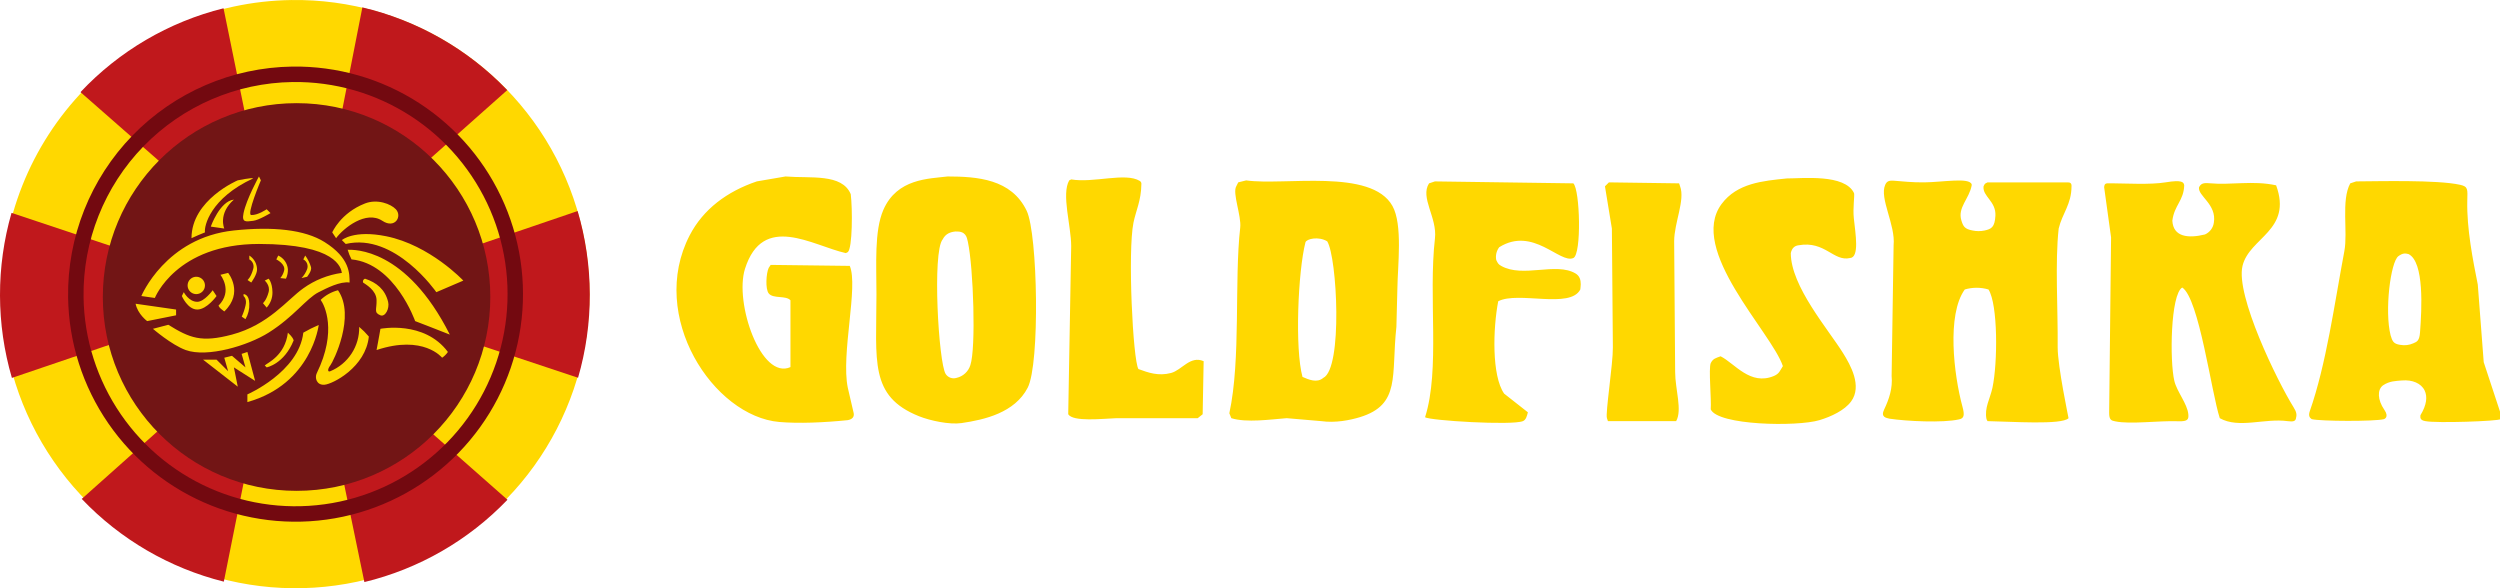
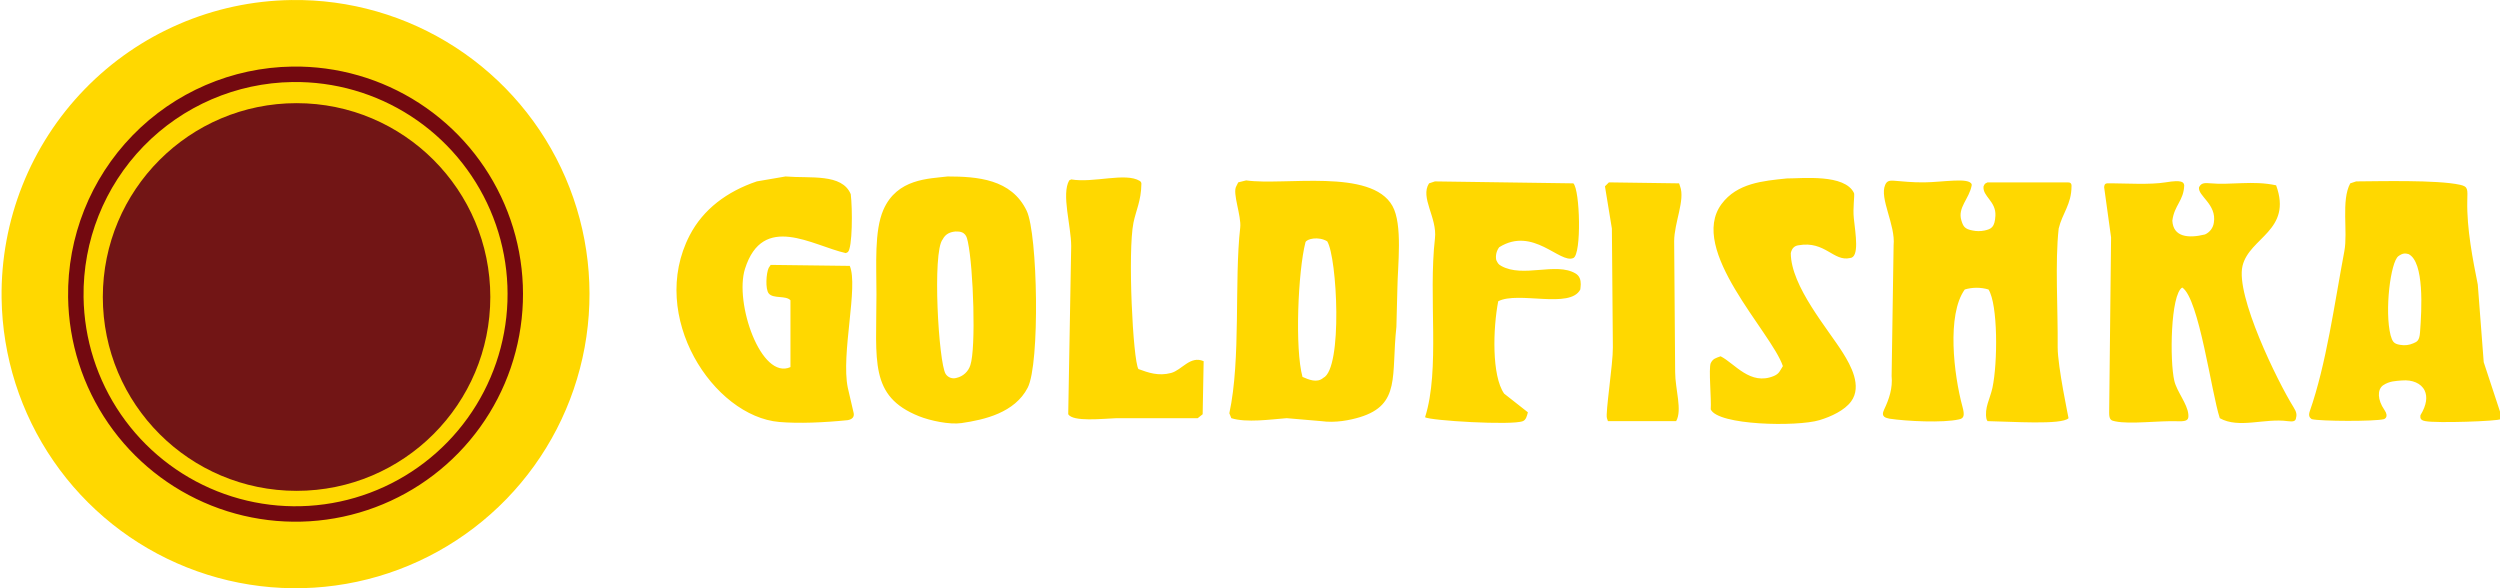
<svg xmlns="http://www.w3.org/2000/svg" width="170" height="40" viewBox="0 0 170 40" fill="none">
  <g clip-path="url(#clip0_1_2)">
    <path fill-rule="evenodd" clip-rule="evenodd" d="M19.816 0.002C23.769 -0.054 27.65 1.065 30.967 3.216C34.285 5.367 36.891 8.454 38.455 12.087C40.019 15.719 40.472 19.735 39.755 23.625C39.039 27.515 37.186 31.105 34.43 33.941C31.674 36.777 28.14 38.732 24.274 39.559C20.408 40.385 16.384 40.046 12.71 38.584C9.036 37.123 5.878 34.604 3.636 31.346C1.393 28.089 0.166 24.239 0.109 20.284C0.034 14.98 2.069 9.863 5.764 6.06C9.46 2.256 14.514 0.077 19.816 0.002Z" fill="#FFD800" />
-     <path fill-rule="evenodd" clip-rule="evenodd" d="M39.308 25.687L22.453 20.085L39.278 14.351C40.372 18.049 40.382 21.983 39.308 25.687ZM24.641 0.502C28.398 1.391 31.818 3.345 34.492 6.129L21.222 17.921L24.641 0.502ZM5.473 6.265C8.101 3.47 11.478 1.491 15.2 0.564L18.741 17.896L5.473 6.265ZM0.809 25.698C-0.261 22.035 -0.27 18.143 0.784 14.475L17.472 20.038L0.809 25.698ZM18.692 22.219L15.22 39.553C11.532 38.631 8.181 36.679 5.558 33.925L18.692 22.219ZM34.507 33.983C31.865 36.74 28.489 38.683 24.778 39.581L21.193 22.244L34.507 33.983Z" fill="#C0181C" />
    <path fill-rule="evenodd" clip-rule="evenodd" d="M19.88 4.527C22.939 4.484 25.941 5.35 28.509 7.014C31.076 8.679 33.092 11.067 34.302 13.878C35.513 16.689 35.863 19.796 35.308 22.806C34.754 25.816 33.32 28.594 31.188 30.788C29.055 32.983 26.321 34.495 23.329 35.135C20.338 35.775 17.224 35.512 14.381 34.381C11.539 33.25 9.095 31.301 7.36 28.781C5.624 26.26 4.675 23.282 4.631 20.221C4.573 16.117 6.147 12.158 9.007 9.215C11.867 6.271 15.778 4.585 19.88 4.527ZM19.895 5.578C22.746 5.538 25.545 6.344 27.938 7.896C30.331 9.447 32.21 11.674 33.339 14.294C34.467 16.914 34.793 19.81 34.276 22.616C33.76 25.421 32.423 28.011 30.436 30.056C28.448 32.102 25.899 33.512 23.11 34.108C20.322 34.704 17.419 34.46 14.77 33.405C12.12 32.351 9.843 30.534 8.225 28.185C6.607 25.835 5.722 23.059 5.682 20.206C5.628 16.381 7.095 12.69 9.76 9.947C12.426 7.204 16.071 5.632 19.895 5.578V5.578Z" fill="#730910" />
    <path d="M20.167 33.377C27.443 33.377 33.341 27.476 33.341 20.196C33.341 12.916 27.443 7.015 20.167 7.015C12.891 7.015 6.992 12.916 6.992 20.196C6.992 27.476 12.891 33.377 20.167 33.377Z" fill="#721515" />
-     <path fill-rule="evenodd" clip-rule="evenodd" d="M29.67 19.868C29.67 19.868 26.866 15.803 23.509 16.589C23.346 16.435 23.247 16.327 23.247 16.327C23.247 16.327 24.049 15.616 26.262 16.065C29.24 16.668 31.506 19.081 31.506 19.081L29.67 19.868ZM26 15.016C24.891 14.279 23.36 15.511 22.854 16.196C22.728 16.016 22.592 15.803 22.592 15.803C22.592 15.803 23.152 14.486 24.82 13.835C25.662 13.507 26.584 13.874 26.917 14.229C27.371 14.712 26.856 15.585 26 15.015V15.016ZM20.625 17.639L20.756 17.376C20.931 17.614 21.064 17.88 21.149 18.163C21.221 18.419 20.882 18.816 20.887 18.819L20.502 18.91C20.672 18.734 20.803 18.524 20.887 18.294C20.93 18.172 20.927 18.038 20.879 17.917C20.831 17.796 20.74 17.697 20.625 17.638V17.639ZM18.79 17.639L18.921 17.376C19.1 17.459 19.256 17.587 19.37 17.748C19.485 17.909 19.556 18.097 19.576 18.294C19.587 18.52 19.543 18.746 19.445 18.95L19.06 18.91C19.18 18.769 19.266 18.603 19.314 18.425C19.456 17.963 18.789 17.638 18.789 17.638L18.79 17.639ZM18.265 18.95C18.265 18.95 18.517 19.199 18.527 19.868C18.535 20.255 18.394 20.63 18.134 20.917L17.881 20.614C17.881 20.614 18.116 20.426 18.265 19.868C18.39 19.401 18.003 19.081 18.003 19.081L18.265 18.95ZM16.439 21.532C16.549 21.293 16.634 21.043 16.692 20.786C16.817 20.319 16.561 20.13 16.561 20.13V19.999C16.561 19.999 16.944 19.987 16.954 20.655C16.97 21.022 16.879 21.387 16.692 21.704L16.439 21.532ZM16.954 17.638V17.376C17.109 17.475 17.238 17.611 17.329 17.77C17.421 17.93 17.472 18.11 17.479 18.294C17.505 18.646 17.085 19.212 17.085 19.212L16.832 19.041C16.832 19.041 17.067 18.852 17.216 18.294C17.256 18.171 17.252 18.038 17.204 17.919C17.156 17.799 17.067 17.7 16.954 17.638H16.954ZM15.513 18.556C15.513 18.556 16.6 19.894 15.251 21.179C15.089 21.046 14.942 20.971 14.857 20.786C15.865 19.777 14.988 18.687 14.988 18.687L15.513 18.556ZM13.347 20C13.231 20 13.117 19.965 13.02 19.901C12.923 19.836 12.847 19.744 12.802 19.636C12.758 19.528 12.746 19.409 12.769 19.295C12.791 19.18 12.848 19.075 12.93 18.993C13.013 18.91 13.118 18.854 13.232 18.831C13.347 18.808 13.465 18.82 13.573 18.865C13.681 18.91 13.773 18.985 13.838 19.082C13.902 19.179 13.937 19.293 13.937 19.41C13.937 19.567 13.875 19.717 13.764 19.827C13.654 19.938 13.504 20 13.347 20ZM14.725 20.13C14.725 20.13 14.07 21.048 13.414 21.048C12.759 21.048 12.366 20.13 12.366 20.13L12.497 19.867C12.497 19.867 12.837 20.523 13.414 20.523C13.898 20.523 14.463 19.736 14.463 19.736L14.725 20.13ZM21.673 19.867C20.818 20.302 19.991 21.535 18.265 22.621C16.866 23.502 14.095 24.338 12.627 23.802C11.658 23.448 10.399 22.359 10.399 22.359C10.399 22.359 10.918 22.229 11.446 22.085C12.9 22.988 13.694 23.308 15.774 22.753C18.276 22.084 19.539 20.373 20.625 19.605C21.401 19.048 22.301 18.688 23.247 18.556C23.19 18.238 22.92 16.589 17.609 16.589C11.972 16.589 10.53 20.261 10.53 20.261L9.612 20.13C9.612 20.13 11.257 16.16 15.905 15.671C18.571 15.391 20.718 15.615 22.067 16.458C23.816 17.552 23.768 18.635 23.771 19.212C23.139 19.114 22.199 19.601 21.673 19.868V19.867ZM16.561 14.491C16.757 13.537 17.609 11.999 17.609 11.999L17.74 12.262C17.74 12.262 16.745 14.606 17.085 14.622C17.534 14.644 18.133 14.229 18.133 14.229L18.395 14.491C18.395 14.491 17.591 14.975 17.216 15.015C16.744 15.066 16.421 15.167 16.561 14.491V14.491ZM14.332 15.409C14.332 15.409 14.943 13.68 15.905 13.573C14.813 14.535 15.25 15.54 15.25 15.54L14.332 15.409ZM13.939 15.802C13.652 15.917 13.318 16.054 13.022 16.196C13.022 13.587 16.168 12.262 16.168 12.262C16.168 12.262 17.151 12.06 17.217 12.13C14.308 13.474 13.869 15.368 13.938 15.802L13.939 15.802ZM11.973 21.441L10.007 21.835C10.007 21.835 9.36 21.359 9.221 20.654L11.974 21.048V21.441H11.973ZM15.513 25.244L15.251 24.326L15.775 24.195L16.692 24.982L16.43 24.064L16.823 23.933L17.348 25.9L15.906 24.982L16.168 26.293L13.809 24.457H14.726L15.513 25.244ZM18.003 24.851C18.178 24.676 19.379 24.195 19.576 22.621C19.642 22.698 19.901 22.899 19.969 23.146C19.323 24.754 18.134 24.982 18.134 24.982C18.134 24.982 18.071 24.914 18.003 24.851L18.003 24.851ZM20.625 22.621C20.963 22.426 21.313 22.251 21.673 22.097C21.673 22.097 21.2 26.114 16.822 27.342V26.818C16.822 26.818 20.312 25.305 20.625 22.622V22.621ZM21.804 20.392C22.135 20.076 22.541 19.85 22.984 19.736C24.201 21.498 22.665 24.588 22.459 24.851C22.253 25.113 22.281 25.322 22.459 25.244C23.052 24.998 23.557 24.578 23.908 24.04C24.259 23.502 24.439 22.87 24.425 22.228C24.662 22.428 24.881 22.647 25.081 22.884C24.87 24.971 22.626 26.119 22.065 26.162C21.522 26.204 21.389 25.687 21.541 25.375C22.947 22.497 22.067 20.748 21.805 20.392L21.804 20.392ZM25.606 20.392C25.584 19.736 24.881 19.349 24.689 19.212C24.68 19.186 24.676 19.159 24.678 19.131C24.68 19.104 24.687 19.078 24.699 19.053C24.711 19.029 24.728 19.007 24.749 18.989C24.77 18.971 24.794 18.958 24.82 18.95C25.606 19.212 26.183 19.674 26.392 20.523C26.504 20.973 26.196 21.575 25.868 21.441C25.398 21.25 25.628 21.048 25.606 20.392L25.606 20.392ZM23.902 17.638C23.794 17.428 23.706 17.209 23.64 16.983C24.056 16.983 27.607 16.835 30.588 22.753C29.948 22.494 28.229 21.835 28.229 21.835C28.229 21.835 26.865 17.927 23.902 17.638V17.638ZM30.457 23.933C30.352 24.088 30.219 24.221 30.064 24.326C30.064 24.326 28.806 22.739 25.607 23.802C25.758 23.021 25.869 22.359 25.869 22.359C25.869 22.359 28.847 21.767 30.457 23.933V23.933Z" fill="#FFD800" />
    <path fill-rule="evenodd" clip-rule="evenodd" d="M53.415 12C55.096 12.141 57.255 11.778 57.851 13.203C57.975 14.203 57.971 16.877 57.65 17.145L57.515 17.211C55.254 16.707 51.877 14.432 50.659 18.28C49.928 20.591 51.751 25.868 53.751 24.962V20.418C53.428 20.072 52.577 20.334 52.272 19.951C52.032 19.653 52.099 18.572 52.272 18.213L52.407 18.013L57.784 18.08C58.382 19.475 57.178 24.085 57.65 26.365C57.784 26.944 57.919 27.523 58.053 28.102C58.093 28.353 57.959 28.509 57.65 28.57C56.037 28.735 54.31 28.808 52.995 28.695C48.519 28.312 44.046 21.518 46.895 16.009C47.818 14.225 49.438 13.02 51.466 12.334L53.415 12ZM64.439 12C66.442 12.005 68.78 12.163 69.816 14.338C70.568 15.917 70.725 24.738 69.883 26.365C69.005 28.062 66.964 28.541 65.379 28.77C64.567 28.887 63.255 28.609 62.489 28.302C59.101 26.945 59.599 24.546 59.599 20.017C59.599 17.983 59.444 15.711 60.069 14.271C61.001 12.13 63.167 12.158 64.439 12H64.439ZM121.505 12.134C122.555 12.138 125.458 11.809 126.076 13.136C126.124 13.325 125.984 14.135 126.061 14.851C126.175 15.914 126.449 17.494 125.807 17.545C124.676 17.808 124.111 16.362 122.312 16.677C121.998 16.711 121.84 16.912 121.774 17.211C121.777 19.47 124.321 22.388 125.337 24.026C125.824 24.811 126.647 26.25 125.874 27.3C125.429 27.905 124.522 28.329 123.723 28.57C122.2 29.029 116.807 28.927 116.329 27.835C116.383 27.168 116.176 25.071 116.329 24.695C116.486 24.379 116.666 24.354 117.002 24.227C117.97 24.718 119.014 26.247 120.631 25.564C120.999 25.404 121.034 25.208 121.236 24.895C120.449 22.568 114.755 16.984 117.068 13.871C118.123 12.453 119.87 12.301 121.505 12.134ZM72.841 12.2C74.356 12.461 76.535 11.706 77.505 12.303C77.545 12.326 77.576 12.361 77.595 12.402C77.615 12.443 77.621 12.489 77.613 12.534C77.6 13.634 77.238 14.342 77.076 15.14C76.676 17.108 77.037 24.473 77.412 25.095C78.09 25.343 78.768 25.588 79.63 25.363C80.37 25.169 80.931 24.158 81.848 24.561C81.826 25.763 81.803 26.966 81.781 28.169L81.445 28.436H75.933C74.935 28.474 72.972 28.698 72.639 28.169C72.706 24.361 72.773 20.552 72.841 16.744C72.841 15.359 72.164 13.209 72.706 12.267L72.841 12.2ZM84.738 12.267C87.333 12.637 93.242 11.428 94.686 14.004C95.396 15.271 95.041 18.063 95.022 19.617C95 20.485 94.977 21.354 94.955 22.223C94.594 25.535 95.267 27.515 92.468 28.369C91.819 28.567 90.809 28.774 89.847 28.637L87.494 28.436C86.401 28.518 84.767 28.761 83.73 28.436L83.595 28.102C84.393 24.404 83.922 19.106 84.335 15.475C84.425 14.68 83.79 13.129 84.066 12.668L84.2 12.401L84.738 12.267ZM128.806 12.29C129.321 12.331 130.066 12.411 130.848 12.401C132.146 12.386 133.906 12.05 134.075 12.535V12.602C133.909 13.528 133.099 14.11 133.375 14.995C133.498 15.392 133.594 15.577 134.142 15.675C134.408 15.73 134.682 15.73 134.948 15.675C135.407 15.573 135.644 15.462 135.688 14.673C135.742 13.678 134.8 13.359 134.881 12.669C134.99 12.46 134.943 12.511 135.15 12.402H140.594C140.766 12.395 140.879 12.458 140.863 12.669C140.859 13.904 140.238 14.498 139.99 15.542C139.736 17.847 139.944 20.931 139.922 23.626C139.922 24.928 140.666 28.428 140.661 28.437C140.206 28.91 136.751 28.663 135.15 28.637L135.083 28.503C134.924 27.747 135.327 27.113 135.487 26.366C135.848 24.67 135.864 20.704 135.218 19.685C134.691 19.529 134.131 19.529 133.604 19.685C132.368 21.4 132.859 25.487 133.446 27.65C133.604 28.235 133.563 28.454 133.202 28.52C132.129 28.766 129.628 28.644 128.482 28.47C128.243 28.411 127.875 28.363 128.121 27.849C128.464 27.131 128.71 26.388 128.63 25.564C128.675 22.602 128.72 19.64 128.765 16.678C128.905 15.295 127.787 13.483 128.193 12.571C128.299 12.331 128.438 12.26 128.806 12.29ZM97.577 12.335L106.987 12.468C107.44 12.893 107.559 17.292 106.987 17.546C106.071 17.953 104.25 15.37 101.946 16.811C101.853 16.934 101.787 17.075 101.752 17.224C101.718 17.374 101.715 17.529 101.744 17.68C101.853 17.894 101.868 17.96 102.08 18.081C103.563 18.918 105.801 17.805 107.137 18.596C107.413 18.759 107.494 19.034 107.491 19.328C107.489 19.448 107.471 19.566 107.461 19.684C106.77 21.03 103.232 19.782 101.879 20.486C101.522 22.328 101.43 25.554 102.282 26.767L103.895 28.036C103.835 28.289 103.766 28.552 103.559 28.637C102.82 28.942 97.183 28.599 96.905 28.37C97.937 25.121 97.118 20.2 97.577 16.21C97.74 14.796 96.55 13.435 97.174 12.469L97.577 12.335ZM148.527 12.602C148.491 13.659 147.854 13.942 147.719 15.007C147.779 16.114 148.793 16.225 149.938 15.943C150.099 15.871 150.238 15.76 150.344 15.62C150.45 15.48 150.518 15.315 150.542 15.141C150.749 13.877 149.435 13.323 149.534 12.735C149.658 12.501 149.795 12.421 150.221 12.46C151.752 12.602 153.169 12.254 154.777 12.602C155.895 15.679 152.958 16.14 152.491 18.081C152.009 20.09 154.856 25.916 155.967 27.701C156.165 28.019 156.199 28.198 156.118 28.483C156.073 28.634 155.942 28.69 155.57 28.639C153.988 28.421 152.25 29.166 150.946 28.437C150.377 26.712 149.54 20.3 148.392 19.551C147.596 20.018 147.532 24.534 147.854 25.898C148.027 26.633 148.743 27.46 148.806 28.171C148.835 28.502 148.785 28.671 148.122 28.645C146.806 28.594 144.853 28.869 143.83 28.65C143.584 28.598 143.418 28.574 143.423 28.059C143.466 24.087 143.509 20.115 143.553 16.143C143.395 15.007 143.238 13.871 143.082 12.735C143.094 12.61 143.108 12.485 143.284 12.468C143.374 12.465 143.479 12.464 143.597 12.465C144.529 12.47 146.224 12.57 147.249 12.401C148.378 12.215 148.491 12.38 148.527 12.601V12.602ZM160.222 12.335C161.718 12.329 165.711 12.217 167.286 12.566C167.845 12.69 167.793 12.866 167.775 13.662C167.733 15.554 168.16 17.698 168.489 19.35C168.623 21.109 168.758 22.869 168.893 24.628C169.318 25.92 169.743 27.211 170.17 28.503H170.035C169.881 28.641 165.682 28.788 164.927 28.637C164.576 28.579 164.568 28.412 164.59 28.236C165.023 27.53 165.07 26.962 164.877 26.558C164.639 26.059 164.034 25.813 163.338 25.871C162.895 25.908 162.489 25.907 162.044 26.204C161.646 26.496 161.669 27.192 162.133 27.863C162.494 28.386 162.108 28.502 162.104 28.503C161.476 28.665 157.797 28.65 157.197 28.503C157.046 28.406 156.965 28.255 157.063 27.969C158.198 24.724 158.738 20.67 159.416 17.078C159.665 15.754 159.185 13.621 159.818 12.468C159.953 12.423 160.087 12.379 160.222 12.334V12.335ZM109.407 12.401L114.179 12.468L114.246 12.669C114.599 13.603 113.844 15.146 113.843 16.41C113.865 19.372 113.888 22.334 113.91 25.296C113.91 26.462 114.407 27.89 113.978 28.637H109.339L109.272 28.436C109.156 28.113 109.688 24.737 109.675 23.626C109.653 20.931 109.63 18.237 109.608 15.542C109.451 14.584 109.294 13.626 109.137 12.669L109.407 12.401ZM64.977 15.741C64.615 15.776 64.3 15.894 64.103 16.276C63.384 17.134 63.824 24.678 64.305 25.429C64.382 25.548 64.496 25.639 64.629 25.687C64.763 25.735 64.908 25.739 65.044 25.696C65.263 25.647 65.466 25.541 65.631 25.388C65.796 25.236 65.918 25.043 65.985 24.828C66.372 23.675 66.196 18.224 65.815 16.443C65.743 16.11 65.672 15.711 64.977 15.741ZM88.771 16.477C88.263 18.453 88.042 23.723 88.57 25.63C88.978 25.807 89.552 26.066 89.981 25.697C91.318 25.061 90.923 17.48 90.25 16.41C89.655 16.052 88.849 16.24 88.771 16.477ZM163.092 17.418C162.557 17.807 162.142 21.156 162.56 22.799C162.68 23.189 162.739 23.382 163.219 23.451C163.517 23.506 163.825 23.469 164.103 23.346C164.365 23.237 164.519 23.162 164.561 22.608C164.683 21.011 164.855 17.818 163.784 17.279C163.576 17.226 163.408 17.188 163.092 17.418Z" fill="#FFD800" />
  </g>
  <defs>
    <clipPath id="clip0_1_2">
      <rect width="170" height="40" fill="white" />
    </clipPath>
  </defs>
</svg>